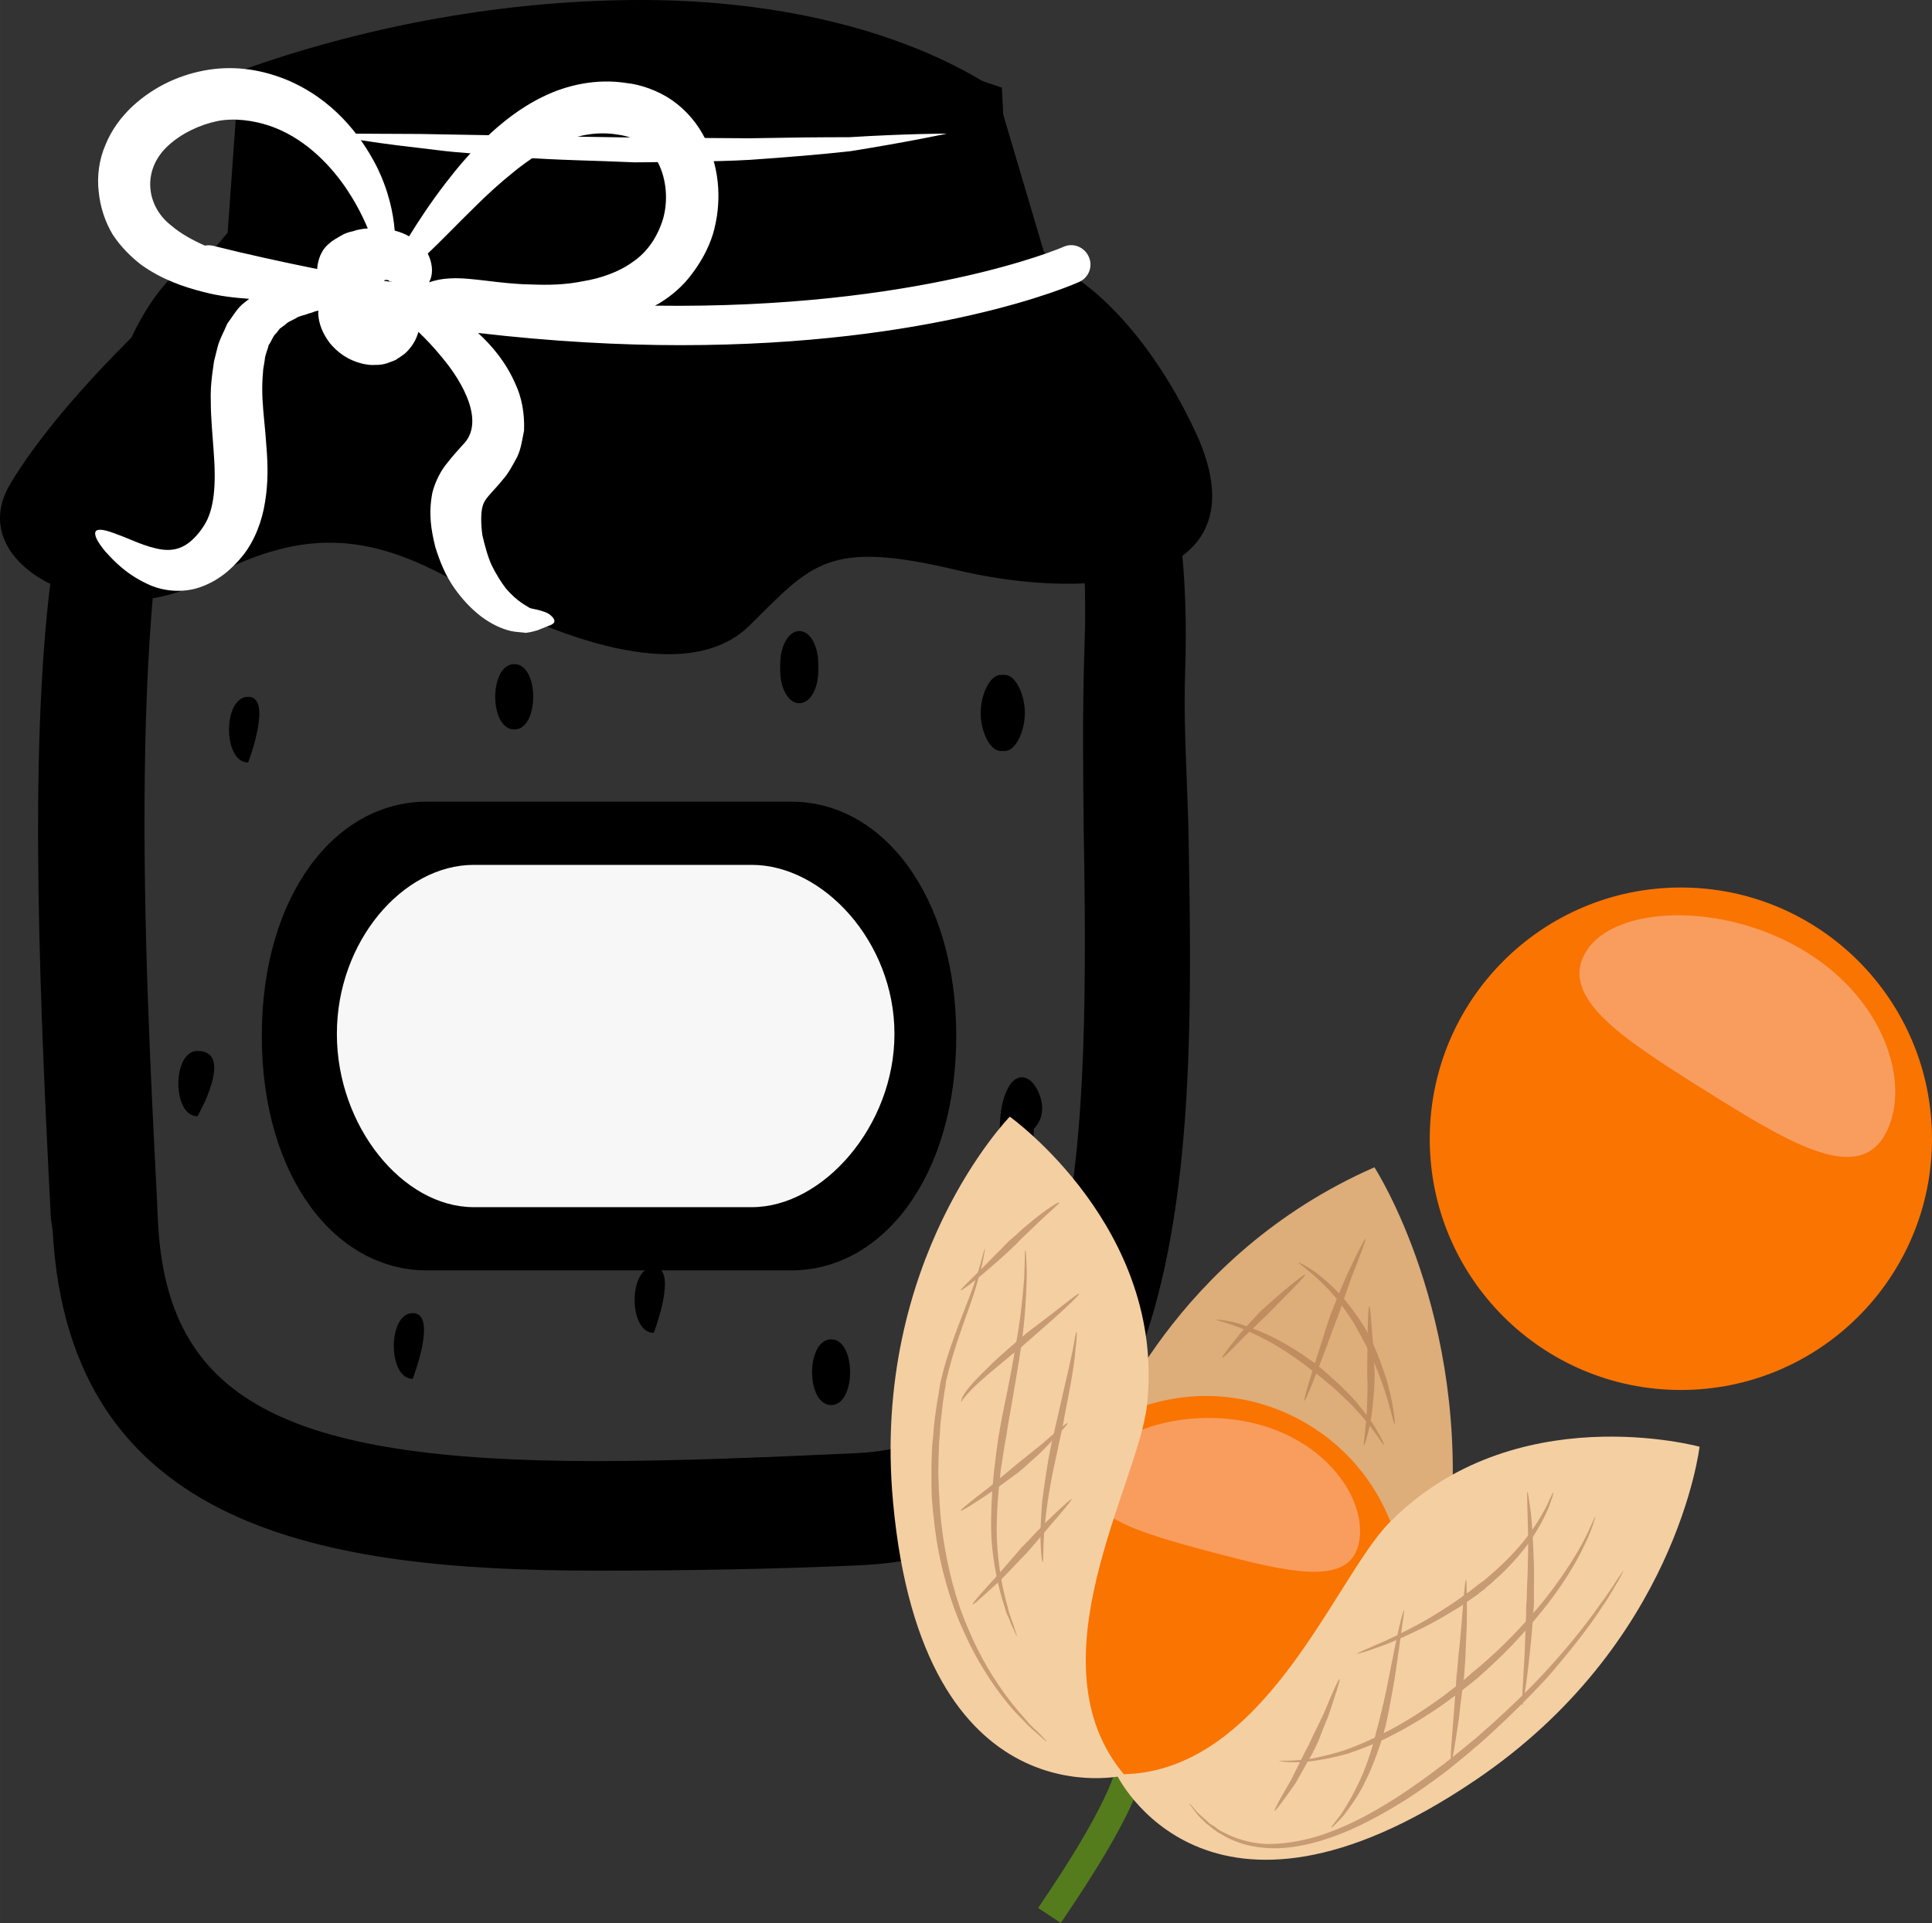
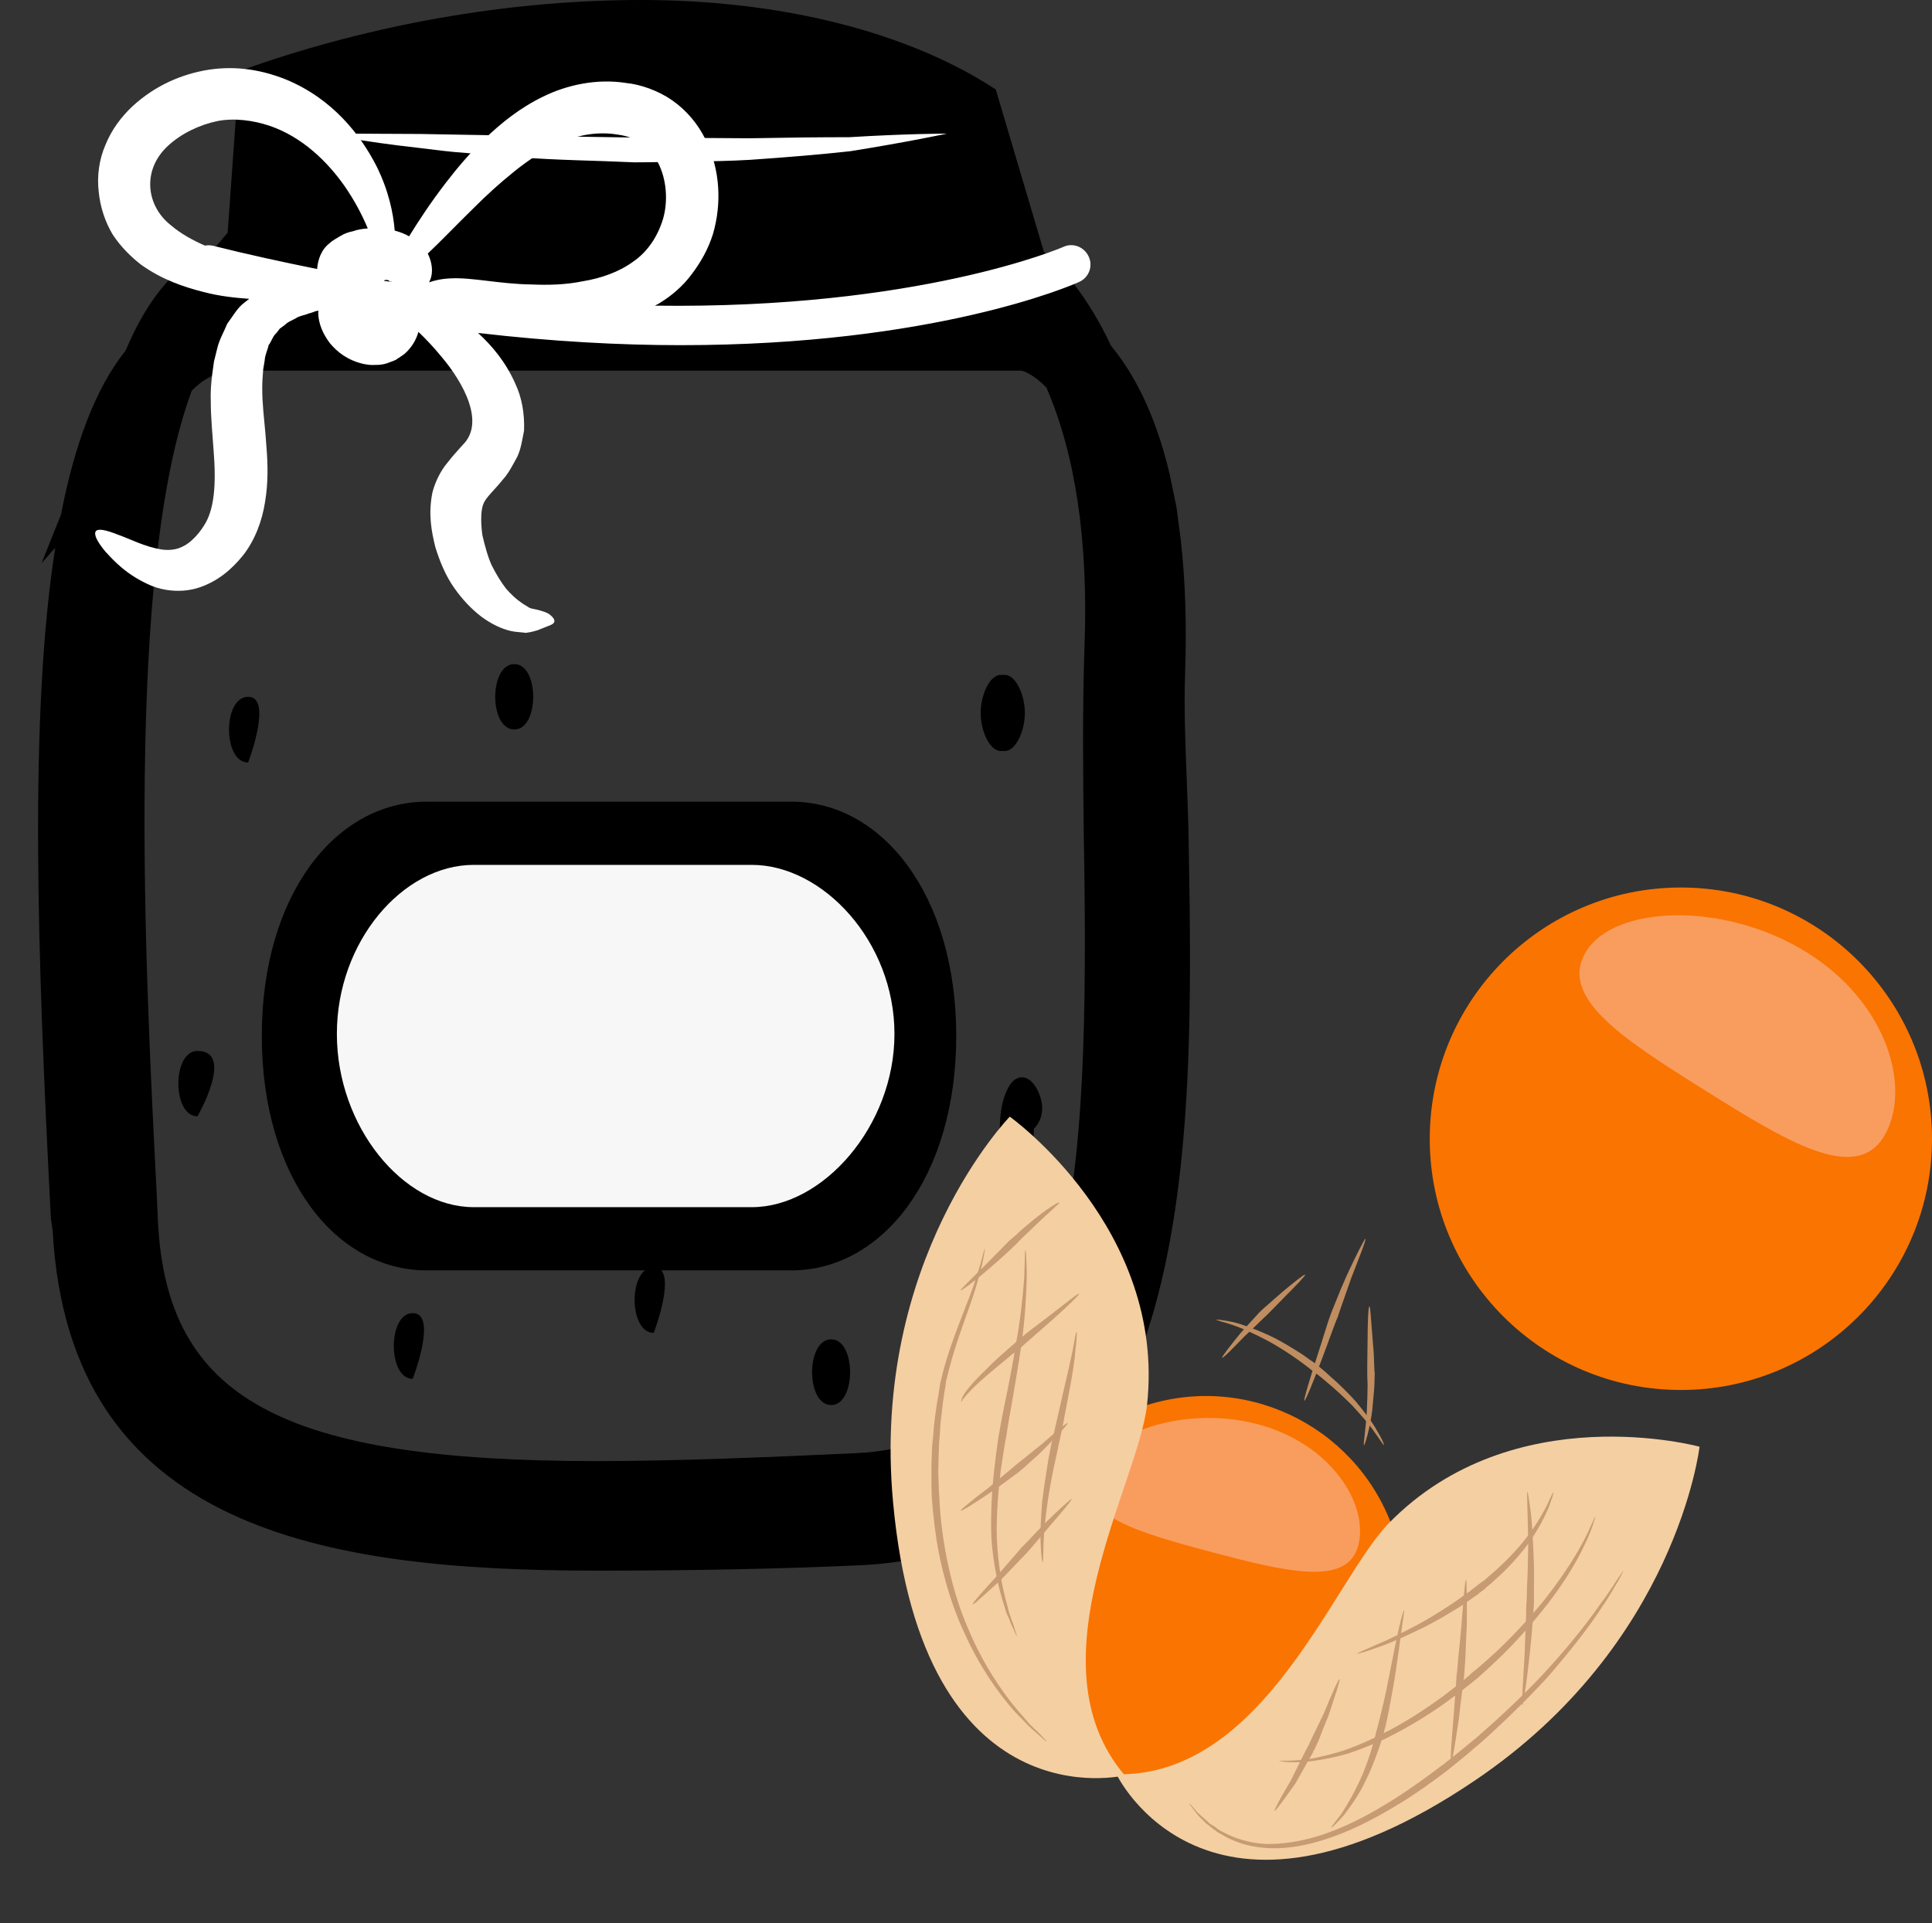
<svg xmlns="http://www.w3.org/2000/svg" xmlns:ns1="http://sodipodi.sourceforge.net/DTD/sodipodi-0.dtd" xmlns:ns2="http://www.inkscape.org/namespaces/inkscape" xml:space="preserve" width="53.777mm" height="53.54mm" version="1.1" style="clip-rule:evenodd;fill-rule:evenodd;image-rendering:optimizeQuality;shape-rendering:geometricPrecision;text-rendering:geometricPrecision" viewBox="0 0 5377.675 5354" id="svg96" ns1:docname="3963.svg" ns2:version="0.92.4 (5da689c313, 2019-01-14)">
  <rect x="0" y="0" width="5377.675" height="5354" fill="#333333" stroke="none" />
  <ns1:namedview pagecolor="#ffffff" bordercolor="#666666" borderopacity="1" objecttolerance="10" gridtolerance="10" guidetolerance="10" ns2:pageopacity="0" ns2:pageshadow="2" ns2:window-width="640" ns2:window-height="480" id="namedview98" showgrid="false" ns2:zoom="0.2102413" ns2:cx="97.877474" ns2:cy="91.691337" ns2:window-x="0" ns2:window-y="0" ns2:window-maximized="0" ns2:current-layer="svg96" />
  <defs id="defs4">
    <style type="text/css" id="style2">
   
    .fil0 {fill:black;fill-rule:nonzero}
    .fil5 {fill:#547C1C;fill-rule:nonzero}
    .fil9 {fill:#BF8D60;fill-rule:nonzero}
    .fil8 {fill:#C79B74;fill-rule:nonzero}
    .fil6 {fill:#DDAD7A;fill-rule:nonzero}
    .fil7 {fill:#F4CFA2;fill-rule:nonzero}
    .fil2 {fill:#F7F7F7;fill-rule:nonzero}
    .fil4 {fill:#F99D5F;fill-rule:nonzero}
    .fil3 {fill:#FA7401;fill-rule:nonzero}
    .fil1 {fill:white;fill-rule:nonzero}
   
  </style>
  </defs>
  <g id="Vrstva_x0020_1" transform="translate(-7910.325,-11922)">
    <g id="_647921224">
      <path class="fil0" d="m 9695,12028 c -334,0 -686,57 -1019,170 l -34,493 -36,4 c -493,51 -407,1736 -366,2545 l 5,89 c 32,639 531,767 1326,767 228,0 484,-11 726,-22 766,-36 751,-990 736,-1832 -3,-185 -4,-360 2,-516 31,-823 -310,-1040 -313,-1042 l -2,-12 -127,-432 c -70,-42 -358,-212 -898,-212 z m -1533,3310 -4,-29 c -63,-1218 -97,-2425 394,-2460 h 2203 c 94,0 377,172 348,945 -6,154 7,291 10,475 14,838 32,1866 -814,1905 -242,11 -499,15 -728,15 -820,0 -1373,-147 -1409,-851 z" id="path7" ns2:connector-curvature="0" style="fill:#000000;fill-rule:nonzero" />
      <path class="fil0" d="m 8744,12743 h 1881 l -8,-46 -114,-386 c -208,-114 -492,-177 -808,-177 -304,0 -620,49 -918,142 z m -300,267 c -187,502 -129,1620 -98,2225 l 4,89 c 25,492 345,666 1221,666 228,0 481,-11 721,-22 617,-29 652,-733 635,-1724 -2,-163 -4,-352 2,-522 11,-292 -25,-534 -106,-721 -34,-35 -62,-46 -70,-47 H 8556 c -43,4 -79,22 -112,56 z m 1127,3285 c -760,0 -1469,-115 -1514,-946 l -5,-34 c -38,-735 -61,-1399 12,-1868 l -38,43 54,-135 c 38,-196 96,-352 180,-457 63,-150 146,-246 249,-287 l 35,-41 32,-450 66,-23 c 340,-114 704,-175 1053,-175 372,0 710,81 952,227 l 35,22 134,452 c 45,39 120,119 187,262 59,71 122,183 163,357 l 19,92 12,91 c 12,107 17,230 12,373 -3,92 0,178 4,278 2,60 5,122 6,191 14,831 34,1969 -915,2013 -218,10 -465,15 -733,15 z" id="path9" ns2:connector-curvature="0" style="fill:#000000;fill-rule:nonzero" />
-       <path class="fil0" d="m 11239,13127 c -145,-313 -368,-509 -516,-491 l -24,-470 c -1213,-421 -2086,25 -2086,25 l -8,432 -244,158 c 0,0 -281,253 -422,488 -140,235 264,420 534,272 269,-148 457,-142 715,6 257,148 633,290 808,117 176,-173 217,-241 581,-154 363,86 861,49 662,-383 z" id="path11" ns2:connector-curvature="0" style="fill:#000000;fill-rule:nonzero" />
      <path class="fil1" d="m 8808,12294 c 0,0 27,0 75,0 48,0 116,1 197,1 163,3 380,7 598,10 54,0 108,1 162,1 53,0 106,1 156,1 102,-2 197,-3 278,-3 163,-10 272,-10 272,-10 0,0 -106,23 -269,49 -81,9 -177,17 -279,24 -51,3 -104,4 -158,5 -54,0 -108,2 -163,2 -109,-5 -218,-6 -320,-14 -51,-3 -101,-8 -148,-12 -46,-3 -90,-9 -131,-14 -81,-9 -149,-19 -196,-27 -47,-8 -74,-13 -74,-13 z" id="path13" ns2:connector-curvature="0" style="fill:#ffffff;fill-rule:nonzero" />
      <path class="fil1" d="m 8502,12606 c -7,-1 -14,-2 -21,0 -34,-15 -67,-33 -94,-56 -71,-55 -82,-156 -8,-223 37,-34 88,-58 137,-68 46,-9 99,-2 144,13 92,31 162,101 208,166 30,43 51,84 66,120 -14,1 -28,3 -42,8 -10,2 -23,6 -34,13 -11,7 -22,12 -30,20 -24,18 -33,47 -35,72 -94,-19 -191,-40 -291,-65 z m 477,98 c 1,-1 1,-1 2,-2 3,-1 8,-1 12,1 1,0 0,2 1,2 1,1 4,1 6,1 1,0 1,1 2,1 -8,-1 -15,-2 -23,-3 z m 126,4 c 1,-4 3,-7 4,-10 7,-20 4,-46 -8,-70 36,-34 78,-78 129,-128 33,-33 70,-67 111,-100 41,-33 87,-64 136,-84 50,-20 102,-28 154,-19 53,7 87,34 112,80 23,46 27,105 13,154 -15,50 -44,93 -84,120 -40,29 -90,46 -139,54 -49,10 -96,11 -143,9 -87,-1 -166,-20 -224,-17 -27,1 -47,6 -61,11 z m -902,749 c 24,26 59,66 129,96 35,14 86,21 135,4 49,-17 87,-48 120,-89 33,-42 53,-96 61,-148 9,-53 8,-104 4,-153 -3,-49 -9,-93 -11,-133 -1,-21 -1,-39 0,-57 1,-9 1,-18 2,-27 1,-8 3,-16 4,-24 1,-17 8,-28 11,-43 8,-10 11,-24 20,-32 4,-4 7,-9 11,-14 5,-3 9,-7 14,-10 8,-9 21,-13 31,-19 10,-7 24,-8 35,-13 5,-1 10,-3 16,-5 0,-1 6,-2 12,-3 0,2 -1,4 -1,6 1,32 14,60 33,85 20,24 49,47 92,57 10,2 21,4 33,3 6,0 12,0 18,-1 7,-1 15,-3 22,-6 6,-2 16,-6 18,-7 l 7,-5 4,-2 1,-1 1,-1 5,-3 v 0 0 l 1,-1 c 5,-3 9,-7 13,-11 17,-18 26,-36 31,-54 20,19 41,41 64,69 61,72 123,184 59,246 -12,14 -25,27 -42,49 -18,21 -34,52 -42,83 -12,60 -3,107 8,152 13,42 29,80 52,113 23,33 48,59 75,80 28,21 57,35 84,41 14,3 27,3 41,5 15,-2 25,-5 32,-7 12,-5 22,-9 30,-12 6,-2 13,-5 16,-9 3,-4 2,-11 -7,-19 -8,-9 -25,-14 -42,-18 -9,-2 -17,-3 -21,-6 -4,-3 -12,-7 -19,-12 -15,-10 -29,-23 -44,-40 -14,-18 -28,-41 -40,-65 -11,-24 -19,-54 -26,-84 -4,-29 -5,-62 1,-82 3,-9 6,-15 16,-27 9,-11 26,-28 41,-47 14,-15 27,-40 39,-62 11,-23 14,-49 19,-73 2,-49 -7,-94 -24,-130 -27,-62 -66,-107 -104,-142 206,24 395,34 564,34 703,0 1085,-165 1109,-176 27,-12 39,-43 27,-70 -12,-27 -43,-40 -70,-28 -6,3 -405,174 -1138,164 5,-3 9,-4 13,-7 33,-20 65,-47 90,-81 25,-33 46,-70 59,-112 24,-83 21,-177 -21,-263 -21,-43 -53,-81 -93,-109 -39,-27 -88,-44 -128,-48 -83,-13 -166,6 -231,38 -66,32 -118,75 -161,116 -44,42 -79,84 -109,123 -44,57 -77,108 -103,150 -12,-7 -25,-12 -40,-16 -4,-49 -17,-112 -51,-180 -44,-86 -121,-186 -250,-240 -64,-26 -137,-40 -216,-28 -76,12 -150,44 -213,102 -31,29 -58,65 -75,107 -18,41 -24,88 -19,130 4,43 18,85 39,120 23,35 51,62 79,84 59,42 119,62 174,76 46,12 87,16 127,19 -5,4 -9,7 -14,11 -20,15 -31,37 -47,58 -9,22 -23,46 -28,69 -3,12 -6,24 -9,36 -2,12 -3,24 -5,36 -3,24 -5,50 -4,74 0,48 5,95 8,140 7,90 3,163 -28,209 -15,24 -37,46 -55,55 -18,10 -38,13 -61,10 -47,-7 -92,-31 -124,-42 -33,-13 -54,-17 -60,-9 -6,9 3,28 26,56 z" id="path15" ns2:connector-curvature="0" style="fill:#ffffff;fill-rule:nonzero" />
      <path class="fil0" d="m 8601,13862 c -71,0 -71,183 0,183 0,0 70,-183 0,-183 z" id="path17" ns2:connector-curvature="0" style="fill:#000000;fill-rule:nonzero" />
      <path class="fil0" d="m 8460,14848 c -71,0 -71,182 0,182 0,0 105,-182 0,-182 z" id="path19" ns2:connector-curvature="0" style="fill:#000000;fill-rule:nonzero" />
      <path class="fil0" d="m 9059,15578 c -70,0 -70,183 0,183 0,0 71,-183 0,-183 z" id="path21" ns2:connector-curvature="0" style="fill:#000000;fill-rule:nonzero" />
      <path class="fil0" d="m 9342,13771 c -71,0 -71,182 0,182 70,0 70,-182 0,-182 z" id="path23" ns2:connector-curvature="0" style="fill:#000000;fill-rule:nonzero" />
      <path class="fil0" d="m 10707,14013 c 31,0 56,-56 56,-106 0,-50 -25,-106 -56,-106 h -11 c -31,0 -56,56 -56,106 0,50 25,106 56,106 z" id="path25" ns2:connector-curvature="0" style="fill:#000000;fill-rule:nonzero" />
      <path class="fil0" d="m 10793,14948 c -21,-34 -54,-37 -75,0 -19,34 -24,72 -25,119 0,50 17,91 48,91 30,0 47,-41 47,-91 v -2 c 35,-36 25,-85 5,-117 z" id="path27" ns2:connector-curvature="0" style="fill:#000000;fill-rule:nonzero" />
      <path class="fil0" d="m 10224,15651 c -71,0 -71,183 0,183 70,0 70,-183 0,-183 z" id="path29" ns2:connector-curvature="0" style="fill:#000000;fill-rule:nonzero" />
-       <path class="fil0" d="m 10188,13789 v -18 c 0,-50 -22,-92 -53,-92 -30,0 -53,42 -53,92 v 18 c 0,50 23,91 53,91 31,0 53,-41 53,-91 z" id="path31" ns2:connector-curvature="0" style="fill:#000000;fill-rule:nonzero" />
      <path class="fil0" d="m 9730,15450 c -71,0 -71,183 0,183 0,0 70,-183 0,-183 z" id="path33" ns2:connector-curvature="0" style="fill:#000000;fill-rule:nonzero" />
      <path class="fil0" d="m 8639,14806 c 0,393 205,653 459,653 h 1015 c 253,0 459,-260 459,-653 0,-392 -206,-652 -459,-652 H 9098 c -254,0 -459,260 -459,652 z" id="path35" ns2:connector-curvature="0" style="fill:#000000;fill-rule:nonzero" />
      <path class="fil2" d="m 10400,14800 c 0,-256 -199,-470 -397,-470 h -774 c -198,0 -381,214 -381,470 v 1 c 0,256 183,482 381,482 h 774 c 198,0 397,-226 397,-482 z" id="path37" ns2:connector-curvature="0" style="fill:#f7f7f7;fill-rule:nonzero" />
    </g>
    <g id="_964540088">
      <path class="fil3" d="m 13288,15093 c 0,386 -313,699 -699,699 -386,0 -699,-313 -699,-699 0,-387 313,-700 699,-700 386,0 699,313 699,700 z" id="path40" ns2:connector-curvature="0" style="fill:#fa7401;fill-rule:nonzero" />
      <path class="fil4" d="m 13153,15088 c -80,128 -270,12 -498,-131 -228,-143 -409,-259 -329,-387 80,-128 385,-139 614,4 228,142 293,385 213,514 z" id="path42" ns2:connector-curvature="0" style="fill:#f99d5f;fill-rule:nonzero" />
-       <path class="fil5" d="m 10863,17276 -63,-42 c 61,-90 222,-329 226,-436 l 77,3 c -5,113 -124,304 -240,475 z" id="path44" ns2:connector-curvature="0" style="fill:#547c1c;fill-rule:nonzero" />
-       <path class="fil6" d="m 10988,15919 c 0,0 187,-501 748,-747 0,0 268,412 210,1019 l -347,218 -480,-67 z" id="path46" ns2:connector-curvature="0" style="fill:#ddad7a;fill-rule:nonzero" />
      <path class="fil3" d="m 11794,16197 c 91,291 -71,601 -363,692 -291,90 -600,-72 -691,-364 -91,-291 71,-600 363,-691 291,-91 600,72 691,363 z" id="path48" ns2:connector-curvature="0" style="fill:#fa7401;fill-rule:nonzero" />
      <path class="fil4" d="m 11691,16225 c -30,115 -200,73 -406,19 -205,-55 -369,-100 -339,-215 30,-115 258,-196 464,-142 205,54 311,223 281,338 z" id="path50" ns2:connector-curvature="0" style="fill:#f99d5f;fill-rule:nonzero" />
      <path class="fil7" d="m 11041,16865 c 0,0 -563,139 -645,-762 -62,-675 325,-1072 325,-1072 0,0 436,311 382,803 -24,219 -328,718 -62,1031 z" id="path52" ns2:connector-curvature="0" style="fill:#f4cfa2;fill-rule:nonzero" />
      <path class="fil7" d="m 11018,16862 c 0,0 249,524 998,17 562,-379 625,-929 625,-929 0,0 -517,-142 -864,212 -154,157 -349,708 -759,700 z" id="path54" ns2:connector-curvature="0" style="fill:#f4cfa2;fill-rule:nonzero" />
      <path class="fil8" d="m 10652,15398 c 0,0 -1,11 -5,30 -3,19 -11,45 -20,77 -19,63 -53,144 -75,229 l -8,32 c -1,10 -3,21 -5,32 -3,21 -6,42 -8,63 -3,20 -4,41 -5,59 -1,10 -2,19 -2,28 0,9 -1,17 -1,26 0,17 -1,32 -1,46 0,13 1,25 1,35 1,20 1,32 2,33 0,3 1,52 12,124 11,71 32,164 71,251 37,88 89,167 135,221 12,14 23,26 32,37 10,10 19,19 27,26 14,15 23,24 22,24 -1,1 -9,-7 -25,-21 -8,-7 -18,-15 -28,-25 -10,-11 -21,-22 -34,-35 -48,-53 -103,-133 -142,-221 -41,-87 -65,-182 -77,-254 -11,-73 -14,-123 -14,-126 0,-1 -1,-13 -1,-33 0,-10 0,-23 0,-36 0,-14 0,-30 1,-47 0,-8 1,-17 1,-26 1,-9 2,-19 3,-28 1,-19 3,-39 6,-60 3,-21 6,-42 10,-63 2,-11 3,-22 6,-33 l 8,-32 c 24,-86 60,-166 82,-229 10,-31 19,-57 23,-75 5,-19 8,-29 9,-29 z" id="path56" ns2:connector-curvature="0" style="fill:#c79b74;fill-rule:nonzero" />
      <path class="fil8" d="m 10764,15403 c 2,0 2,8 3,22 0,14 2,34 1,59 -1,48 -5,113 -14,177 -9,65 -21,129 -29,178 -9,49 -14,82 -14,84 -1,2 -7,38 -15,91 -6,52 -13,122 -11,192 3,70 15,139 30,189 2,13 7,24 10,34 4,10 7,19 9,26 5,15 7,23 7,23 -1,0 -4,-7 -10,-21 -4,-8 -8,-16 -11,-26 -5,-10 -10,-21 -13,-34 -17,-50 -32,-120 -37,-190 -3,-71 2,-143 8,-196 6,-53 12,-90 12,-91 1,-3 6,-36 16,-85 10,-48 23,-112 33,-176 12,-63 18,-128 22,-176 2,-48 2,-80 3,-80 z" id="path58" ns2:connector-curvature="0" style="fill:#c79b74;fill-rule:nonzero" />
      <path class="fil8" d="m 10907,15630 c 1,0 1,19 -3,48 -2,29 -8,67 -15,105 -7,39 -15,77 -20,106 -6,29 -10,49 -11,50 0,1 -4,22 -11,53 -7,31 -15,73 -21,114 -6,41 -10,83 -11,114 -1,32 -1,52 -2,52 -2,0 -5,-20 -6,-52 -2,-31 1,-74 4,-116 5,-42 12,-83 17,-116 6,-31 10,-53 11,-54 0,-2 18,-78 35,-154 9,-37 17,-75 23,-103 5,-29 8,-48 10,-47 z" id="path60" ns2:connector-curvature="0" style="fill:#c79b74;fill-rule:nonzero" />
      <path class="fil8" d="m 10893,16096 c 2,2 -29,38 -60,74 -31,37 -63,74 -64,75 -1,1 -37,38 -73,76 -39,35 -76,70 -78,68 -3,-2 32,-41 67,-79 34,-39 68,-78 69,-80 1,0 9,-9 22,-22 12,-13 29,-31 46,-48 34,-33 69,-66 71,-64 z" id="path62" ns2:connector-curvature="0" style="fill:#c79b74;fill-rule:nonzero" />
      <path class="fil8" d="m 10882,15884 c 3,2 -29,35 -61,68 -16,17 -34,32 -47,44 -13,12 -22,20 -23,20 0,1 -10,8 -26,20 -15,11 -35,26 -56,40 -41,28 -83,55 -85,52 -1,-2 37,-33 77,-63 19,-16 38,-32 53,-44 14,-12 24,-20 25,-21 1,-1 37,-30 72,-58 35,-31 70,-60 71,-58 z" id="path64" ns2:connector-curvature="0" style="fill:#c79b74;fill-rule:nonzero" />
      <path class="fil8" d="m 10914,15524 c 2,2 -36,39 -76,74 -40,35 -81,71 -82,72 0,1 -12,10 -29,23 -17,15 -40,33 -61,51 -22,19 -44,38 -58,54 -4,4 -7,7 -10,11 -2,3 -5,6 -7,8 -2,5 -5,8 -6,8 0,0 1,-4 3,-10 1,-3 3,-6 5,-10 3,-4 5,-8 9,-13 13,-17 33,-38 54,-58 20,-21 42,-40 59,-55 16,-14 28,-24 28,-25 1,0 12,-9 27,-22 16,-12 38,-29 59,-45 42,-32 83,-66 85,-63 z" id="path66" ns2:connector-curvature="0" style="fill:#c79b74;fill-rule:nonzero" />
      <path class="fil8" d="m 10859,15270 c 2,2 -32,30 -63,60 -16,16 -32,30 -44,42 -11,12 -19,20 -20,20 0,1 -9,9 -23,22 -13,12 -31,28 -49,43 -36,32 -74,59 -76,58 -1,-3 33,-35 66,-68 34,-34 67,-68 68,-69 1,-1 9,-8 22,-19 12,-12 29,-26 46,-40 34,-28 71,-52 73,-49 z" id="path68" ns2:connector-curvature="0" style="fill:#c79b74;fill-rule:nonzero" />
      <path class="fil8" d="m 12429,16295 c 1,0 -5,11 -14,28 -11,17 -24,43 -44,71 -37,58 -95,131 -156,201 -63,68 -130,132 -183,179 -53,46 -92,76 -94,78 -2,1 -43,34 -107,76 -65,41 -153,93 -251,121 -49,14 -99,22 -147,18 -48,-3 -91,-18 -123,-38 -9,-4 -16,-10 -23,-15 -6,-5 -13,-10 -19,-15 -11,-11 -21,-20 -27,-28 -14,-18 -21,-28 -20,-28 0,-1 8,8 22,25 8,7 18,16 29,26 5,6 12,9 20,14 6,5 13,11 21,14 33,18 75,32 121,34 45,1 95,-7 142,-21 95,-29 181,-81 244,-123 63,-42 103,-75 106,-76 2,-2 40,-31 94,-76 53,-46 121,-108 184,-175 63,-68 121,-139 160,-196 21,-27 36,-52 47,-68 11,-17 18,-26 18,-26 z" id="path70" ns2:connector-curvature="0" style="fill:#c79b74;fill-rule:nonzero" />
      <path class="fil8" d="m 12351,16144 c 0,1 -2,9 -7,24 -5,14 -12,34 -24,57 -22,48 -59,107 -102,163 -43,55 -90,107 -128,144 -39,38 -66,61 -68,63 -2,1 -32,27 -79,61 -46,34 -111,75 -179,108 -35,16 -70,30 -104,41 -35,10 -67,16 -95,20 -29,4 -52,4 -69,3 -16,-1 -25,-3 -25,-3 0,-2 37,2 93,-7 27,-6 59,-13 92,-24 33,-12 68,-27 101,-44 67,-33 129,-75 175,-109 46,-35 75,-60 76,-62 2,-1 30,-24 69,-60 38,-36 86,-86 130,-140 43,-54 81,-111 106,-157 25,-46 36,-78 38,-78 z" id="path72" ns2:connector-curvature="0" style="fill:#c79b74;fill-rule:nonzero" />
      <path class="fil8" d="m 12234,16077 c 1,0 -1,5 -3,15 -2,4 -4,9 -6,16 -2,6 -4,13 -8,20 -13,30 -35,69 -62,104 -27,34 -57,66 -83,88 -6,6 -11,11 -17,15 -5,5 -10,8 -13,12 -9,6 -13,10 -14,10 0,1 -5,5 -14,11 -9,6 -22,15 -36,25 -31,19 -71,44 -115,65 -42,20 -85,40 -119,51 -32,12 -55,18 -56,17 0,-2 21,-10 54,-25 32,-13 74,-34 115,-56 41,-22 81,-48 110,-68 14,-10 26,-19 35,-25 8,-6 13,-11 14,-11 0,0 5,-4 13,-10 4,-3 9,-7 14,-10 5,-5 11,-10 17,-15 25,-21 56,-51 84,-84 28,-33 51,-69 66,-97 4,-7 7,-14 10,-20 2,-6 5,-11 7,-15 4,-9 6,-13 7,-13 z" id="path74" ns2:connector-curvature="0" style="fill:#c79b74;fill-rule:nonzero" />
      <path class="fil8" d="m 12148,16670 c -3,0 2,-71 6,-141 1,-36 3,-71 4,-98 0,-27 1,-45 1,-47 1,-1 1,-20 2,-50 2,-29 2,-67 3,-105 0,-77 -5,-153 -2,-154 1,0 4,19 8,48 4,28 6,67 8,105 2,39 3,77 2,107 0,29 0,49 0,51 0,1 -1,19 -3,46 -2,27 -5,62 -9,98 -4,35 -8,70 -12,96 -4,27 -7,44 -8,44 z" id="path76" ns2:connector-curvature="0" style="fill:#c79b74;fill-rule:nonzero" />
      <path class="fil8" d="m 11950,16827 c -4,0 1,-60 6,-121 5,-60 9,-121 9,-123 1,-1 2,-17 4,-42 3,-25 6,-58 9,-90 5,-66 10,-131 13,-131 2,0 3,66 2,131 -2,33 -3,66 -4,91 -2,25 -3,42 -3,43 0,1 -2,17 -5,40 -3,23 -7,53 -10,83 -9,60 -18,119 -21,119 z" id="path78" ns2:connector-curvature="0" style="fill:#c79b74;fill-rule:nonzero" />
      <path class="fil8" d="m 11616,17010 c -1,-1 11,-15 28,-38 16,-24 35,-57 51,-92 16,-34 28,-70 36,-98 8,-28 12,-47 13,-49 0,-1 6,-21 13,-52 8,-31 16,-72 24,-113 8,-41 16,-81 23,-112 7,-31 13,-51 14,-50 2,0 -2,21 -6,51 -4,31 -10,72 -16,114 -6,41 -14,83 -20,114 -6,31 -11,52 -12,53 0,2 -5,21 -15,50 -9,27 -23,64 -41,99 -17,35 -40,67 -58,90 -19,21 -33,35 -34,33 z" id="path80" ns2:connector-curvature="0" style="fill:#c79b74;fill-rule:nonzero" />
      <path class="fil8" d="m 11458,16964 c -2,-2 21,-44 46,-86 21,-43 43,-87 44,-88 1,-1 7,-13 15,-31 9,-18 20,-42 32,-66 20,-49 41,-97 44,-96 3,1 -14,51 -31,102 -10,24 -20,49 -27,68 -8,18 -14,31 -15,31 0,2 -6,13 -16,29 -9,16 -21,38 -33,59 -28,40 -57,80 -59,78 z" id="path82" ns2:connector-curvature="0" style="fill:#c79b74;fill-rule:nonzero" />
      <path class="fil9" d="m 11711,15371 c 3,1 -18,54 -39,108 -19,54 -38,108 -38,110 -1,1 -7,16 -15,38 -8,22 -19,52 -30,81 -22,58 -45,115 -48,114 -3,-1 15,-60 34,-119 10,-30 19,-60 26,-82 7,-23 13,-38 13,-39 0,-1 6,-15 14,-35 8,-21 19,-47 31,-74 24,-52 50,-103 52,-102 z" id="path84" ns2:connector-curvature="0" style="fill:#bf8d60;fill-rule:nonzero" />
      <path class="fil9" d="m 11722,15559 c 3,0 5,46 9,92 2,23 4,46 4,64 1,18 1,30 2,30 0,1 -1,14 -1,33 -1,20 -4,45 -6,70 -6,50 -21,99 -23,98 -3,-1 6,-49 8,-99 1,-25 2,-50 2,-69 -1,-19 -1,-32 -1,-33 0,-1 0,-47 1,-94 0,-46 2,-92 5,-92 z" id="path86" ns2:connector-curvature="0" style="fill:#bf8d60;fill-rule:nonzero" />
      <path class="fil9" d="m 11543,15471 c 2,2 -25,30 -52,57 -27,28 -55,56 -56,57 0,0 -9,8 -20,19 -11,11 -27,26 -42,40 -29,30 -58,60 -61,58 -2,-1 24,-35 51,-68 14,-16 28,-31 39,-43 11,-12 18,-20 19,-20 1,-1 8,-8 19,-17 11,-10 26,-23 41,-36 30,-25 60,-49 62,-47 z" id="path88" ns2:connector-curvature="0" style="fill:#bf8d60;fill-rule:nonzero" />
      <path class="fil9" d="m 11762,15945 c -1,1 -10,-14 -26,-36 -15,-22 -38,-48 -62,-74 -25,-25 -51,-49 -72,-66 -20,-18 -36,-28 -36,-29 -1,0 -5,-3 -12,-9 -6,-5 -16,-12 -28,-21 -24,-17 -55,-38 -89,-56 -34,-18 -69,-34 -96,-43 -14,-5 -25,-8 -33,-10 -8,-3 -13,-4 -13,-5 0,0 5,0 13,1 9,1 21,3 35,6 28,7 65,21 100,37 36,17 69,38 94,54 12,9 22,16 30,21 7,5 11,9 11,9 1,1 16,12 36,31 21,18 47,43 71,70 23,28 45,56 58,80 14,23 21,39 19,40 z" id="path90" ns2:connector-curvature="0" style="fill:#bf8d60;fill-rule:nonzero" />
-       <path class="fil9" d="m 11792,15888 c -2,0 -15,-62 -37,-122 -11,-30 -23,-60 -34,-81 -10,-22 -19,-36 -19,-37 -1,-2 -9,-17 -22,-40 -14,-22 -33,-51 -55,-77 -22,-26 -47,-50 -67,-66 -20,-17 -34,-27 -33,-28 0,-1 16,7 38,21 22,15 49,38 73,63 24,26 45,55 60,77 15,23 24,39 24,40 0,1 9,16 18,39 10,22 21,53 31,84 19,62 26,126 23,127 z" id="path92" ns2:connector-curvature="0" style="fill:#bf8d60;fill-rule:nonzero" />
    </g>
  </g>
</svg>